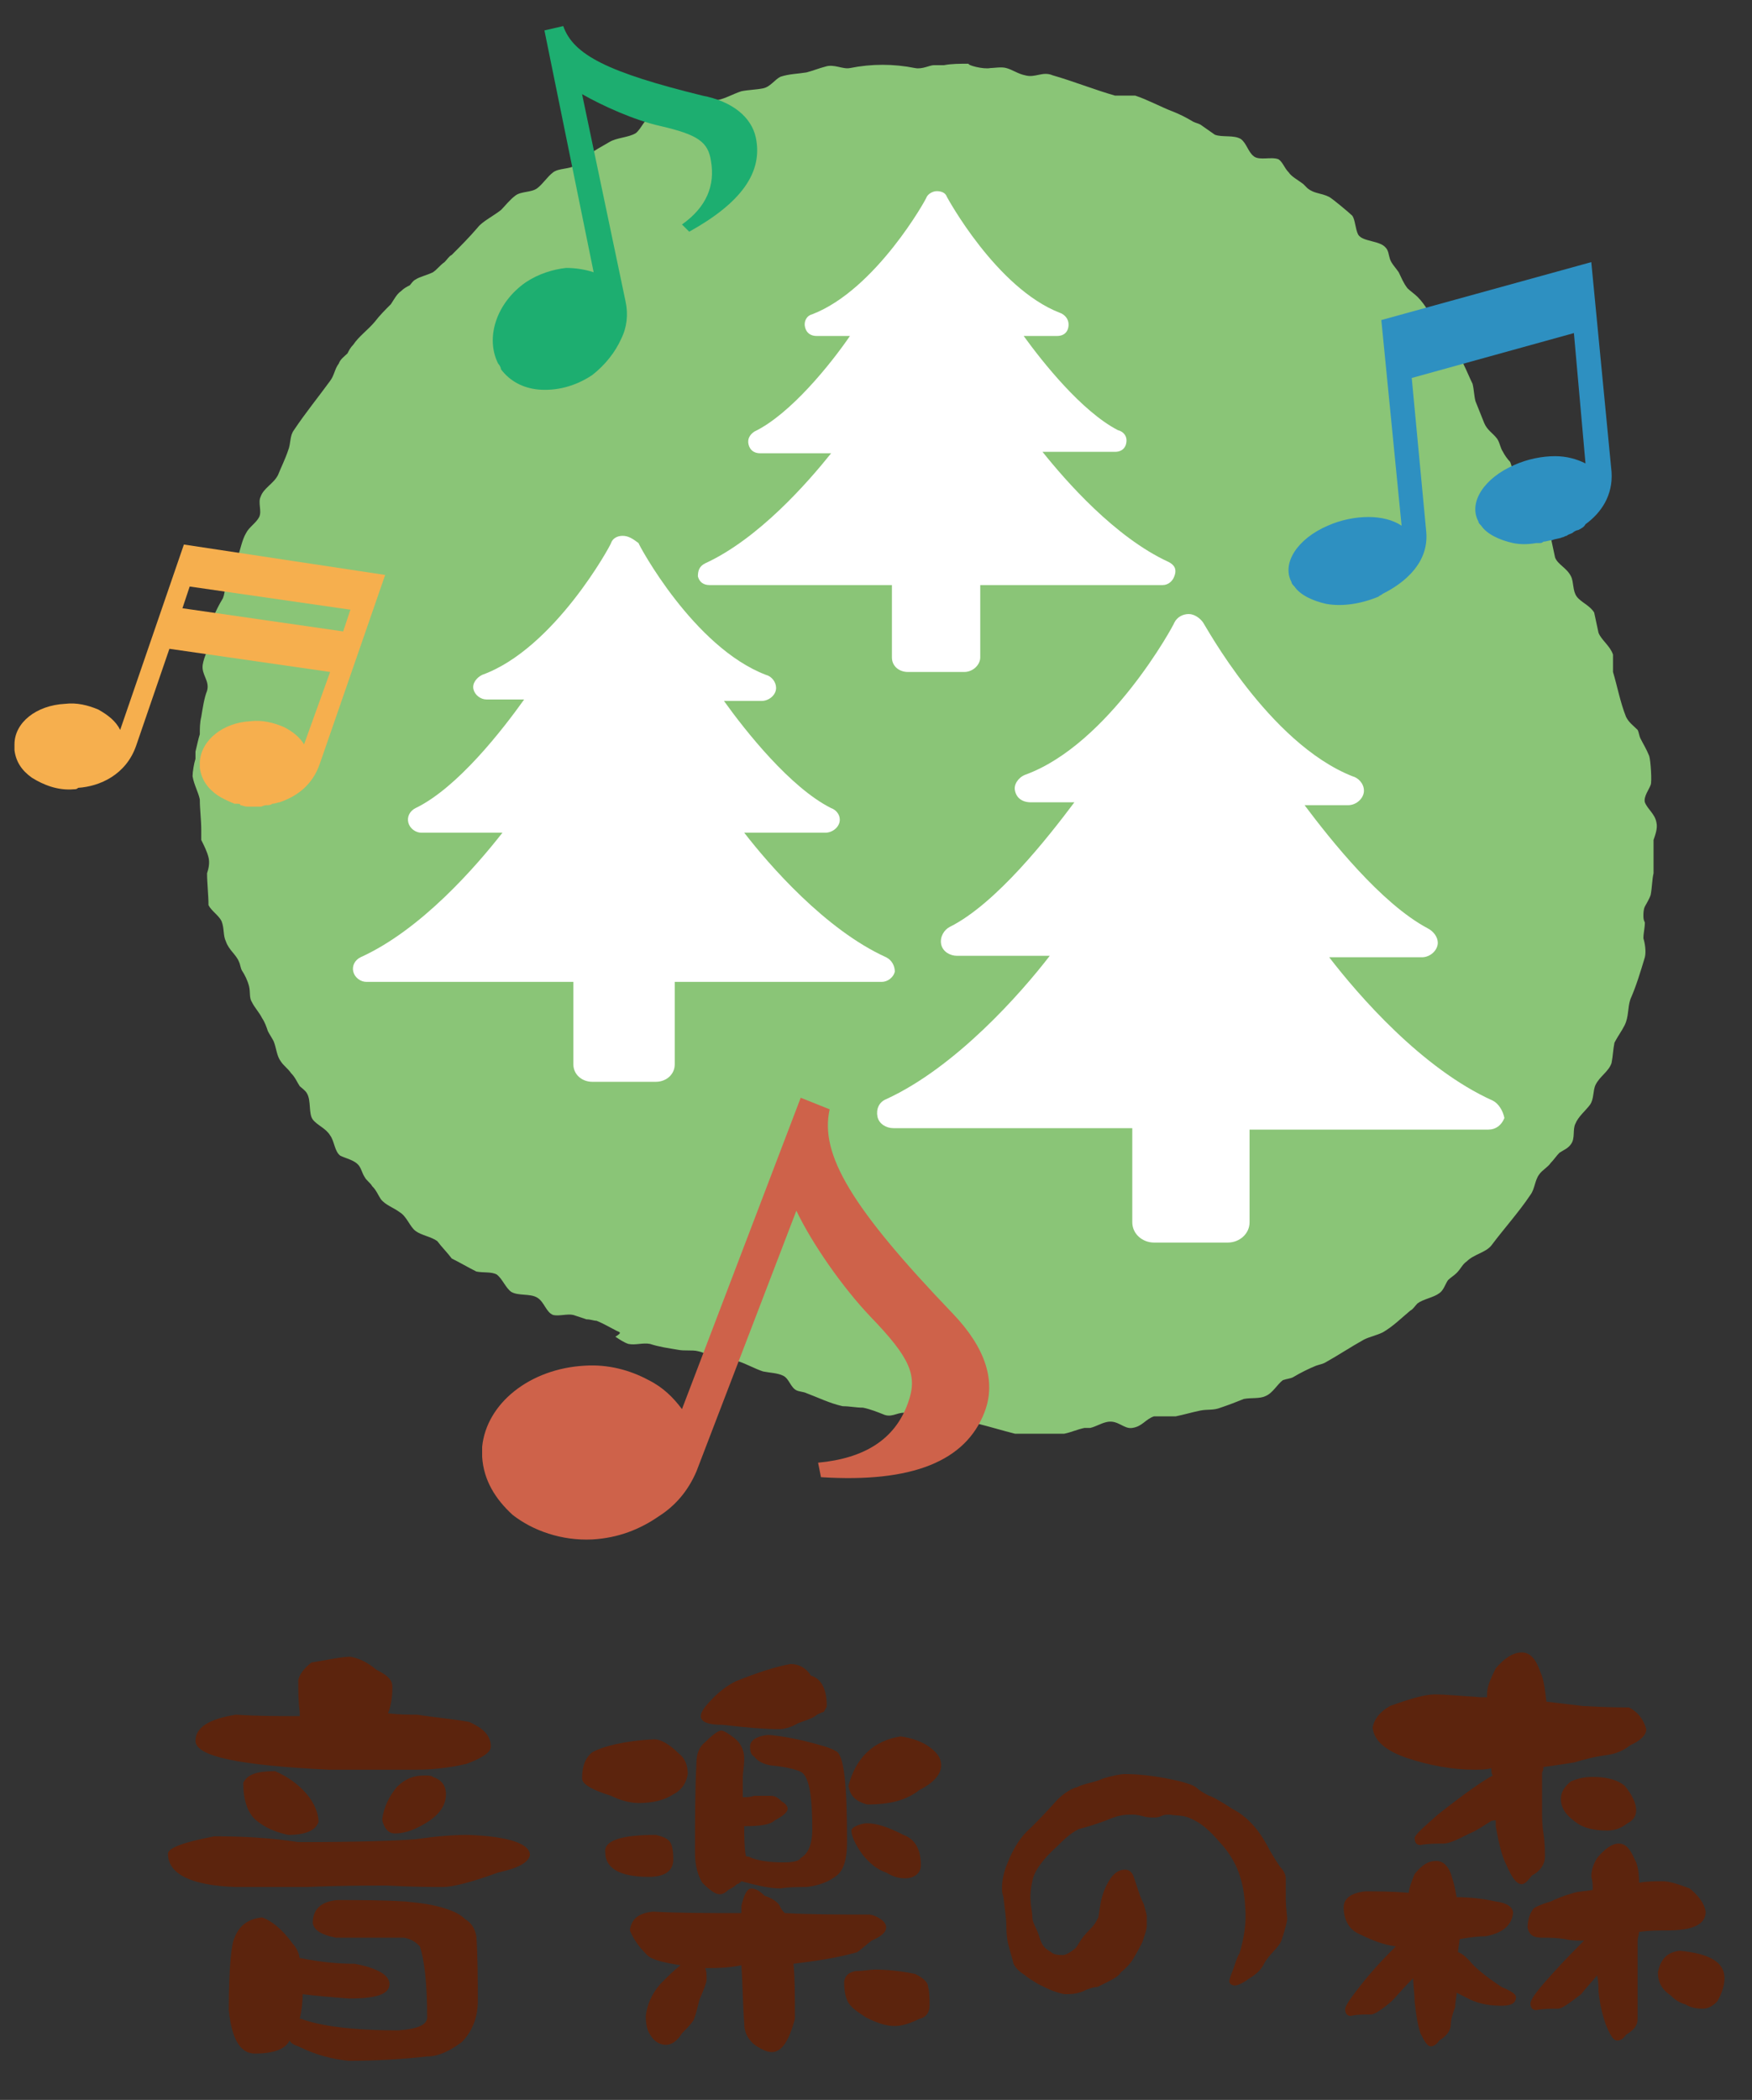
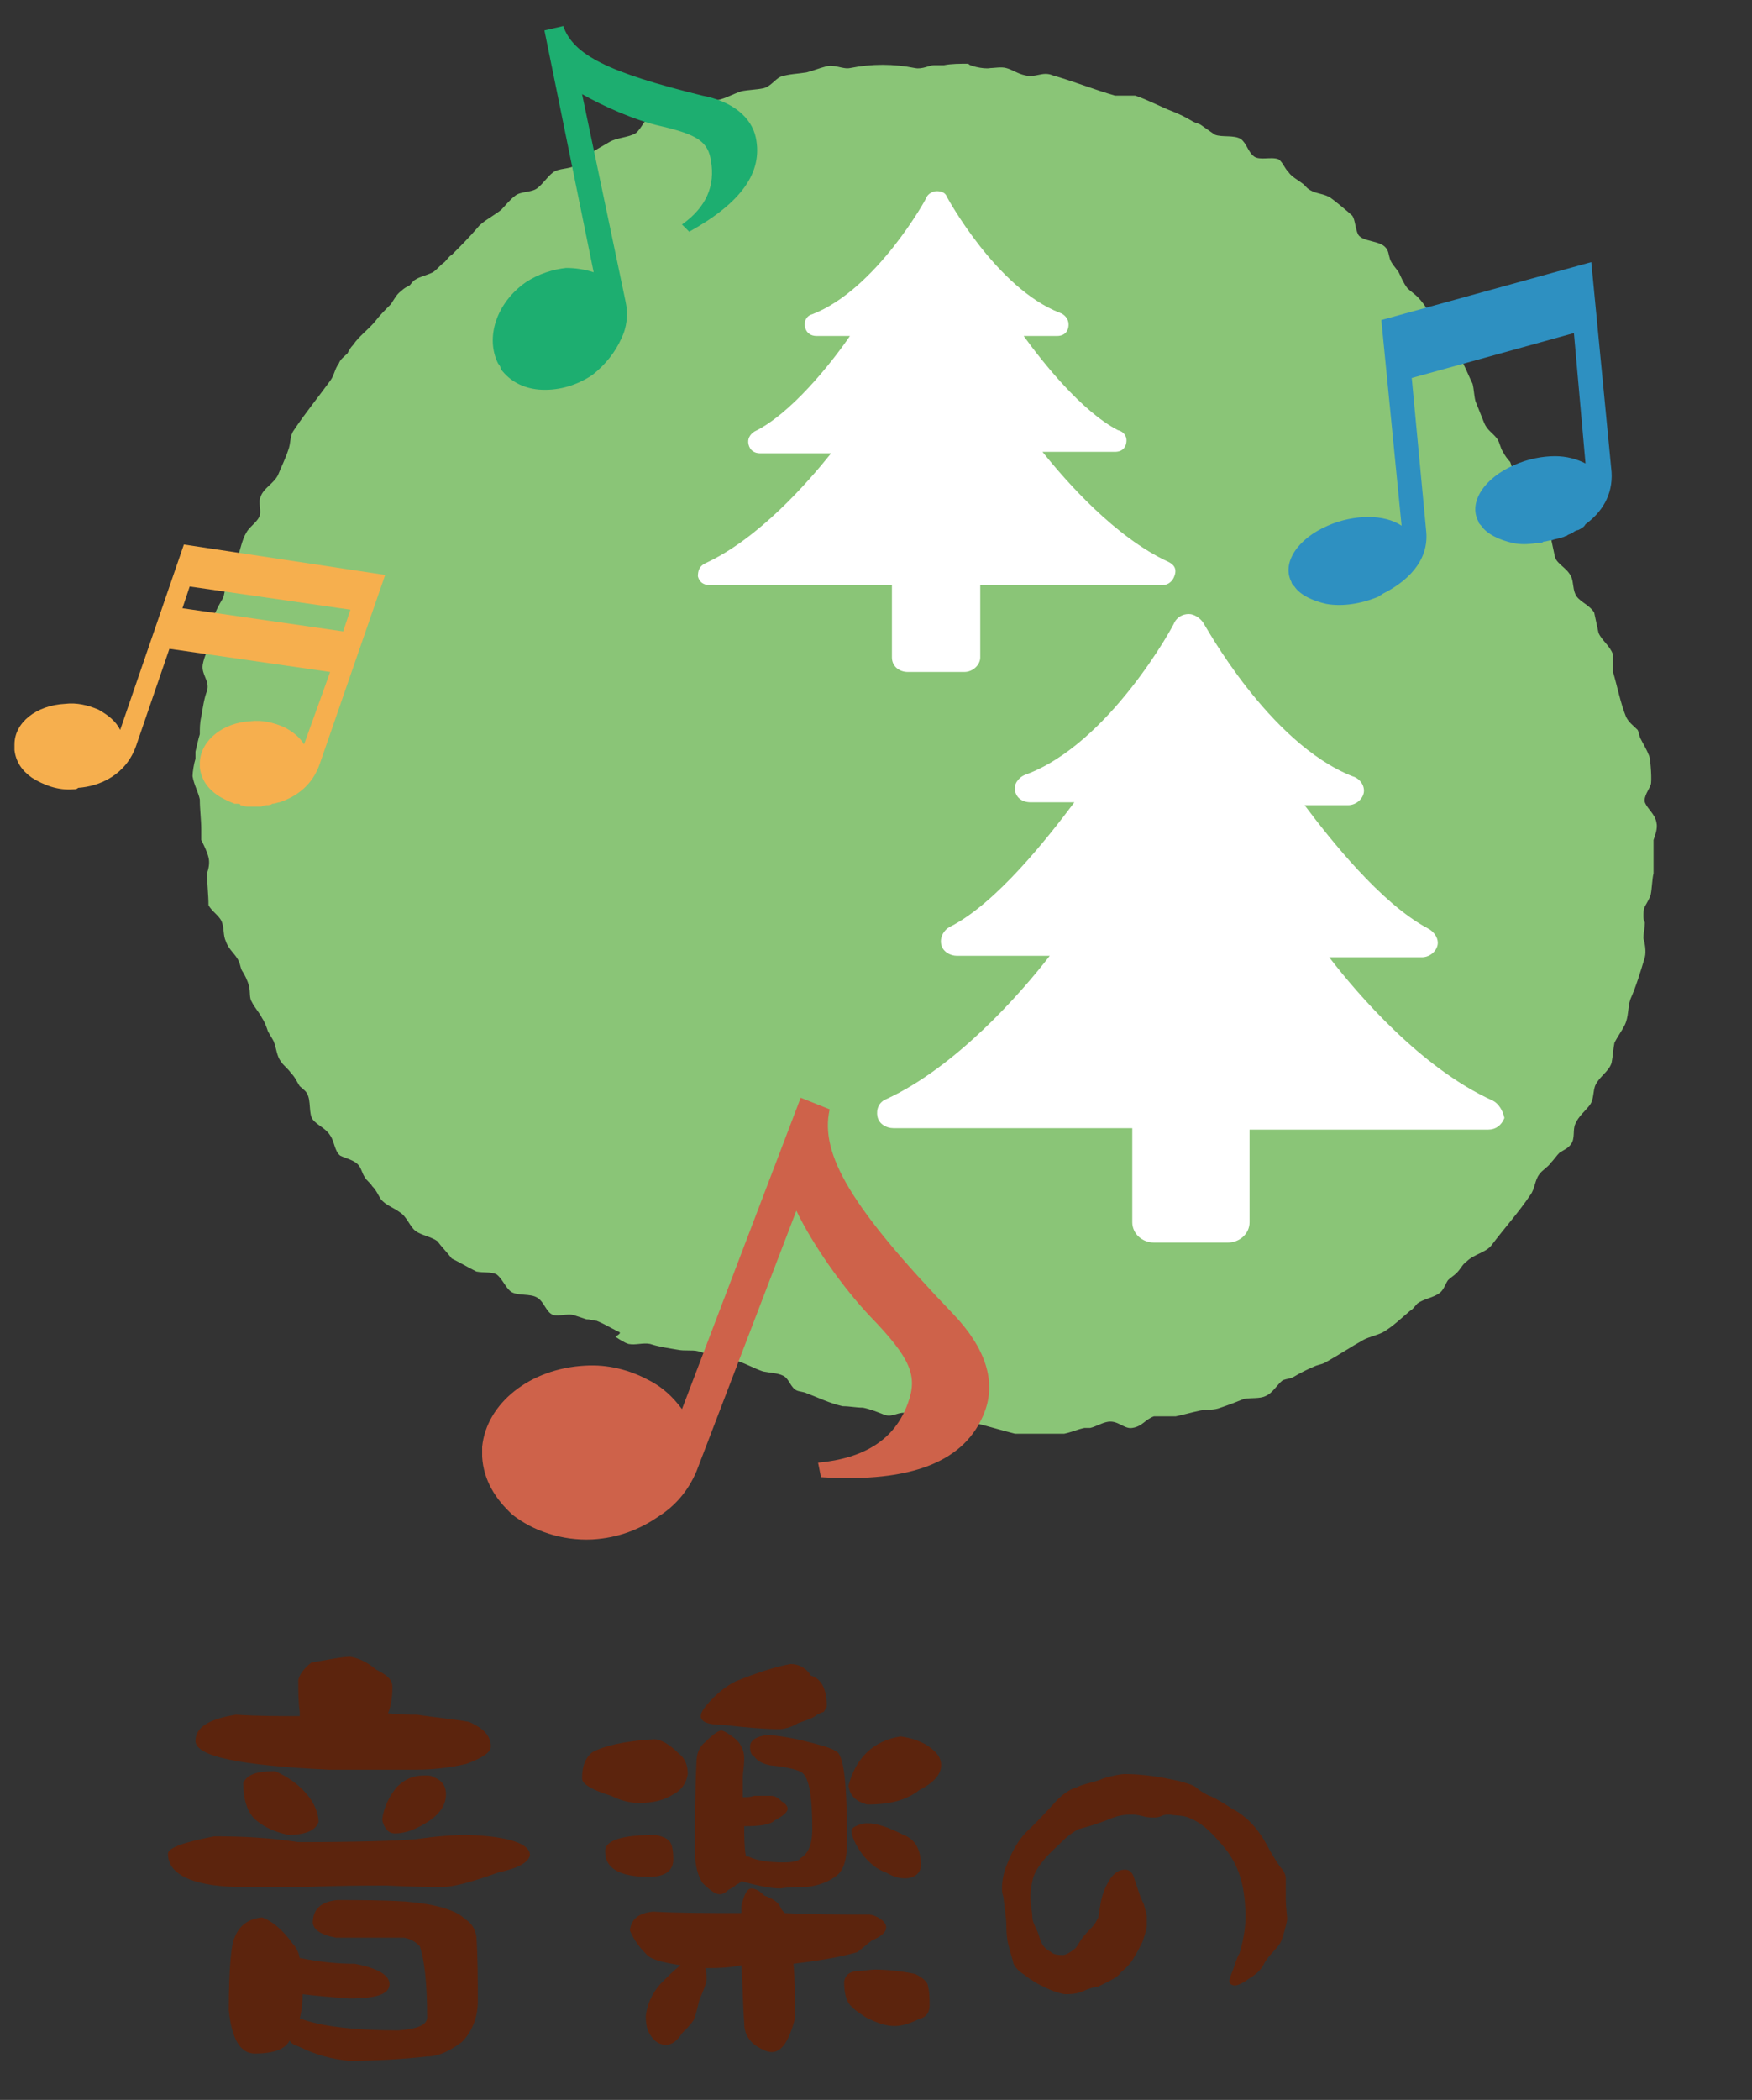
<svg xmlns="http://www.w3.org/2000/svg" version="1.1" id="レイヤー_1" x="0px" y="0px" width="121px" height="145px" viewBox="0 0 121 145" style="enable-background:new 0 0 121 145;" xml:space="preserve">
  <rect x="0" y="0" width="121" height="145" fill="#333333" stroke="none" />
  <style type="text/css">
	.st0{fill:none;}
	.st1{fill-rule:evenodd;clip-rule:evenodd;fill:#8AC577;}
	.st2{fill:#5C240D;}
	.st3{fill:#FFFFFF;}
	.st4{fill:#CE624A;}
	.st5{fill:#1DAE70;}
	.st6{fill:#F6AF4E;}
	.st7{fill:#2E90C1;}
</style>
  <g>
    <rect x="-15" y="-9" class="st0" width="150" height="160" />
    <g>
      <path class="st1" d="M68.4,4.7c0.2,0,0.8-0.1,1.1,0c0.4,0.1,0.8,0.4,1.3,0.5c0.7,0.2,1.2-0.3,1.9,0c1.4,0.4,2.9,1,4.3,1.4    c0.5,0,0.9,0,1.4,0c0.9,0.3,1.8,0.8,2.6,1.1c0.5,0.2,0.9,0.4,1.4,0.7c0.2,0.1,0.3,0.1,0.5,0.2c0.3,0.2,0.7,0.5,1,0.7    c0.5,0.2,1.3,0,1.8,0.3c0.4,0.3,0.5,0.9,0.9,1.2c0.4,0.3,1.2,0,1.7,0.2c0.3,0.2,0.4,0.6,0.7,0.9c0.2,0.3,0.6,0.5,1,0.8    c0.1,0.1,0.2,0.2,0.3,0.3c0.5,0.4,0.9,0.3,1.5,0.6c0.2,0.1,1.4,1.1,1.6,1.3c0.2,0.3,0.2,0.9,0.4,1.3c0.3,0.5,1.5,0.4,1.9,0.9    c0.2,0.2,0.2,0.5,0.3,0.8c0.1,0.3,0.4,0.6,0.6,0.9c0.2,0.4,0.3,0.7,0.6,1.1c0.2,0.2,0.5,0.4,0.7,0.6c0.3,0.3,0.5,0.6,0.7,0.9    c0.1,0.1,0.3,0.2,0.4,0.3c0.8,1,1.6,2.3,2.1,3.5c0.2,0.4,0.4,0.9,0.6,1.3c0.1,0.4,0.1,0.8,0.2,1.2c0.2,0.5,0.4,1,0.6,1.5    c0.2,0.5,0.6,0.7,0.9,1.1c0.2,0.3,0.2,0.6,0.4,0.9c0.1,0.2,0.3,0.5,0.5,0.7c0.2,0.5,0.2,1.1,0.5,1.5c0.3,0.4,0.8,0.5,1.1,0.9    c0.2,0.4,0.1,0.8,0.3,1.2c0.2,0.6,0.6,1.1,0.9,1.6c0.1,0.5,0.2,0.9,0.3,1.4c0.2,0.5,0.8,0.7,1.1,1.3c0.2,0.4,0.1,1,0.4,1.4    c0.3,0.4,0.9,0.6,1.2,1.1c0.1,0.5,0.2,0.9,0.3,1.4c0.2,0.5,0.8,0.9,1,1.5c0,0.4,0,0.8,0,1.2c0.3,1,0.5,2.1,0.9,3.1    c0.2,0.4,0.5,0.6,0.8,0.9c0.1,0.2,0.1,0.4,0.2,0.6c0.2,0.4,0.4,0.7,0.6,1.2c0.1,0.3,0.2,1.8,0.1,2c-0.1,0.3-0.5,0.8-0.4,1.2    c0.2,0.5,0.7,0.8,0.8,1.4c0.1,0.4-0.1,0.9-0.2,1.2c0,0.8,0,1.5,0,2.3c-0.1,0.4-0.1,1-0.2,1.5c-0.1,0.3-0.3,0.6-0.4,0.8    c-0.1,0.2-0.1,0.5-0.1,0.6c0,0.2,0,0.3,0.1,0.5c0,0.4-0.1,0.7-0.1,1.1c0.1,0.3,0.2,0.9,0.1,1.3c-0.3,1-0.6,2-1,2.9    c-0.2,0.6-0.1,1.2-0.4,1.8c-0.2,0.4-0.5,0.8-0.7,1.2c-0.1,0.5-0.1,0.9-0.2,1.4c-0.2,0.6-0.8,0.9-1.1,1.5c-0.2,0.4-0.1,1-0.4,1.4    c-0.3,0.4-0.8,0.8-1,1.3c-0.2,0.4,0,1-0.3,1.4c-0.2,0.3-0.5,0.4-0.8,0.6c-0.2,0.2-0.4,0.5-0.6,0.7c-0.2,0.3-0.6,0.5-0.8,0.8    c-0.3,0.4-0.3,1-0.6,1.4c-0.8,1.2-1.8,2.3-2.7,3.5c-0.4,0.5-1.2,0.6-1.7,1.1c-0.3,0.2-0.4,0.5-0.7,0.8c-0.2,0.2-0.4,0.3-0.6,0.5    c-0.2,0.3-0.3,0.7-0.6,0.9c-0.4,0.3-1.1,0.4-1.5,0.7c-0.2,0.2-0.3,0.4-0.5,0.5c-0.6,0.5-1.2,1.1-1.9,1.5c-0.4,0.2-0.9,0.3-1.3,0.5    c-0.9,0.5-1.8,1.1-2.7,1.6c-0.2,0.1-0.3,0.1-0.6,0.2c-0.5,0.2-1.1,0.5-1.6,0.8c-0.2,0.1-0.4,0.1-0.7,0.2c-0.4,0.3-0.7,0.9-1.2,1.1    c-0.4,0.2-1,0.1-1.5,0.2c-0.5,0.2-1,0.4-1.6,0.6c-0.5,0.2-0.9,0.1-1.4,0.2c-0.5,0.1-1.2,0.3-1.7,0.4c-0.5,0-1,0-1.5,0    c-0.6,0.2-0.8,0.7-1.5,0.8c-0.6,0.1-1-0.6-1.8-0.4c-0.4,0.1-0.7,0.3-1.1,0.4c-0.1,0-0.2,0-0.4,0c-0.5,0.1-0.9,0.3-1.4,0.4    c-0.5,0-0.9,0-1.4,0c-0.7,0-1.3,0-2,0c-0.8-0.2-1.8-0.5-2.6-0.7c-0.4-0.1-0.8,0-1.1,0.1c-0.2,0-1.8,0.1-2.1,0    c-0.7-0.2-0.9-0.7-1.6-0.8c-0.6-0.2-1,0.3-1.6,0.1c-0.5-0.2-1-0.4-1.5-0.5c-0.5,0-0.9-0.1-1.4-0.1c-0.9-0.2-1.7-0.6-2.5-0.9    c-0.2-0.1-0.5-0.1-0.7-0.2c-0.4-0.2-0.5-0.8-0.9-1c-0.4-0.2-0.9-0.2-1.4-0.3c-0.6-0.2-1.1-0.5-1.7-0.7c-0.5-0.1-1-0.2-1.5-0.2    c-0.4-0.1-0.8-0.4-1.3-0.5c-0.4-0.1-0.9,0-1.4-0.1c-0.6-0.1-1.3-0.2-1.9-0.4c-0.5-0.1-1,0.1-1.5,0c-0.3-0.1-0.6-0.3-0.9-0.5    C43,92,42.8,92,42.6,91.9c-0.4-0.2-0.9-0.5-1.4-0.7c-0.2,0-0.4-0.1-0.7-0.1c-0.3-0.1-0.6-0.2-0.9-0.3c-0.4-0.1-1,0.1-1.4,0    c-0.5-0.2-0.6-0.9-1.1-1.2c-0.5-0.3-1.3-0.1-1.8-0.4c-0.4-0.3-0.6-0.9-1-1.2c-0.4-0.2-0.9-0.1-1.4-0.2c-0.6-0.3-1.1-0.6-1.7-0.9    c-0.3-0.4-0.7-0.8-1-1.2c-0.4-0.3-1.1-0.4-1.5-0.7c-0.4-0.3-0.6-1-1.1-1.3c-0.4-0.3-1-0.5-1.3-0.9c-0.2-0.3-0.3-0.6-0.6-0.9    c-0.1-0.2-0.4-0.4-0.5-0.6c-0.2-0.3-0.2-0.5-0.4-0.8c-0.3-0.4-0.9-0.5-1.3-0.7c-0.4-0.3-0.4-1-0.7-1.4c-0.3-0.5-0.9-0.7-1.2-1.1    c-0.3-0.4-0.1-1.3-0.4-1.8c-0.1-0.2-0.4-0.4-0.5-0.5c-0.2-0.3-0.3-0.6-0.6-0.9c-0.2-0.3-0.5-0.5-0.7-0.8c-0.3-0.4-0.3-0.9-0.5-1.4    c-0.1-0.2-0.3-0.5-0.4-0.7c-0.1-0.3-0.2-0.6-0.4-0.9c-0.2-0.4-0.5-0.7-0.7-1.1c-0.2-0.3-0.1-0.7-0.2-1.1c-0.1-0.4-0.3-0.8-0.5-1.1    c-0.1-0.2-0.1-0.4-0.2-0.6c-0.2-0.5-0.7-0.8-0.9-1.4c-0.2-0.4-0.1-0.9-0.3-1.4c-0.2-0.4-0.7-0.7-0.9-1.1c0-0.7-0.1-1.5-0.1-2.2    c0.1-0.3,0.2-0.7,0.1-1.1c-0.1-0.4-0.3-0.8-0.5-1.2c0-0.2,0-0.5,0-0.7c0-0.7-0.1-1.4-0.1-2.1c-0.1-0.5-0.4-1-0.5-1.6    c0-0.3,0.1-0.9,0.2-1.2c0-0.2,0-0.3,0-0.5c0.1-0.4,0.2-0.9,0.3-1.2c0-0.4,0-0.8,0.1-1.2c0.1-0.6,0.2-1.3,0.4-1.8    c0.2-0.7-0.4-1.1-0.3-1.8c0.1-0.6,0.4-1.1,0.6-1.7c0.1-0.5,0-1,0.1-1.5c0.2-0.5,0.4-0.9,0.7-1.4c0.2-0.5,0.1-1.1,0.3-1.6    c0.2-0.4,0.5-0.8,0.7-1.2c0.2-0.5,0.3-1.2,0.6-1.7c0.2-0.4,0.7-0.7,0.9-1.1c0.2-0.4-0.1-1,0.1-1.4c0.2-0.6,0.9-0.9,1.2-1.5    c0.2-0.5,0.5-1.1,0.7-1.7c0.2-0.5,0.1-1,0.4-1.4c0.8-1.2,1.7-2.3,2.5-3.4c0.3-0.4,0.3-0.8,0.6-1.2c0.1-0.3,0.4-0.5,0.6-0.7    c0.1-0.2,0.2-0.4,0.4-0.6c0.4-0.6,1-1,1.5-1.6c0.3-0.4,0.7-0.8,1.1-1.2c0.2-0.3,0.4-0.7,0.7-0.9c0.2-0.2,0.4-0.3,0.6-0.4    c0.1-0.1,0.2-0.3,0.4-0.4c0.3-0.2,0.8-0.3,1.2-0.5c0.3-0.2,0.5-0.5,0.8-0.7c0.2-0.2,0.3-0.4,0.5-0.5c0.6-0.6,1.2-1.2,1.8-1.9    c0.3-0.4,1.1-0.8,1.6-1.2c0.3-0.3,0.6-0.7,1-1c0.4-0.3,1.1-0.2,1.5-0.5c0.4-0.3,0.7-0.8,1.1-1.1c0.4-0.3,1.1-0.2,1.6-0.5    c0.2-0.1,0.4-0.4,0.7-0.6c0.5-0.4,1.1-0.7,1.6-1c0.5-0.3,1.3-0.3,1.8-0.6c0.4-0.3,0.6-1,1.1-1.2c0.4-0.2,0.9-0.2,1.4-0.4    c0.6-0.2,1.2-0.5,1.8-0.7c0.5-0.1,0.9,0.1,1.4,0c0.5-0.1,1-0.4,1.6-0.6c0.5-0.1,1-0.1,1.5-0.2c0.5-0.1,0.8-0.6,1.2-0.8    c0.6-0.2,1.2-0.2,1.8-0.3c0.4-0.1,0.9-0.3,1.3-0.4c0.6-0.2,1.2,0.2,1.7,0.1c1.5-0.3,3-0.3,4.5,0c0.5,0.1,1-0.2,1.3-0.2    c0.2,0,0.4,0,0.7,0c0.5-0.1,1.1-0.1,1.7-0.1C66.8,4.5,67.9,4.8,68.4,4.7z" />
      <g>
        <path class="st2" d="M32.3,126.7c2.8,0.1,4.3,0.6,4.3,1.4c-0.1,0.5-0.8,0.9-2.2,1.2c-1.9,0.7-3.2,1-3.8,1c-0.6,0-1.9,0-3.9-0.1     c-1.5,0-3.3,0-5.5,0.1c-2,0-3.6,0-4.9,0c-3.1-0.1-4.7-0.9-4.7-2.3c0-0.4,1.1-0.8,3.2-1.2c2,0,3.9,0.1,5.8,0.4     c4.2,0,6.9-0.1,8.1-0.2C30.1,126.8,31.3,126.7,32.3,126.7z M20.7,118.5c0-0.1,0-0.2,0-0.3c-0.1-0.7-0.1-1.4-0.1-2.2     c0.1-0.4,0.4-0.8,0.9-1.2c1.2-0.2,2.1-0.4,2.7-0.4c0.6,0.1,1.2,0.4,1.8,0.9c0.8,0.4,1.1,0.7,1.1,1.2c0,0.7-0.1,1.3-0.3,1.8     c0.7,0.1,1.4,0.1,2,0.1c1.3,0.2,2.5,0.3,3.6,0.5c0.9,0.4,1.5,0.9,1.5,1.7c0,0.4-0.6,0.8-1.7,1.2c-1.3,0.3-2.5,0.4-3.4,0.4     c-2.3,0-4.3,0-6.1,0c-6.1-0.3-9.2-0.9-9.2-2c0-0.9,0.9-1.5,2.8-1.8C17.8,118.5,19.2,118.5,20.7,118.5z M19,122.3     c0.9,0.4,1.6,0.9,2.2,1.6c0.5,0.6,0.8,1.3,0.8,1.9c-0.2,0.6-0.9,0.9-2.1,0.9c-0.9-0.2-1.6-0.5-2.2-1c-0.6-0.5-0.9-1.4-0.9-2.6     C17.1,122.5,17.8,122.3,19,122.3z M32.9,133.7c0.1,1.5,0.1,3,0.1,4.5c0,1.1-0.4,2.1-1.1,2.8c-0.8,0.6-1.6,1-2.4,1     c-1.8,0.2-3.6,0.3-5.4,0.3c-1.1-0.1-2.3-0.4-3.5-1c-0.3-0.1-0.5-0.2-0.6-0.4c-0.3,0.6-1.1,0.9-2.4,0.9c-1,0-1.6-1-1.8-3     c0-3,0.2-4.7,0.4-5c0.3-0.8,0.9-1.3,1.9-1.4c0.6,0.2,1.4,0.8,2.1,1.8c0.2,0.2,0.4,0.5,0.5,1c1.5,0.3,2.7,0.4,3.8,0.4     c1.6,0.3,2.4,0.8,2.4,1.4c0,0.7-0.9,1-2.8,1c-1.3-0.1-2.4-0.2-3.2-0.3c0,0.7-0.1,1.3-0.2,1.7c0,0,0.1,0,0.1,0     c1.3,0.5,3.6,0.8,6.7,0.8c1.4-0.1,2-0.4,2-0.9c0-2.4-0.2-4-0.5-4.9c-0.2-0.2-0.5-0.5-1.1-0.6c-0.7,0-2.3,0-4.7,0     c-1-0.2-1.5-0.5-1.6-1c0-1,0.6-1.5,1.7-1.6c1.5,0,3.1,0,4.7,0.1c1,0.1,1.9,0.2,2.8,0.5c0.6,0.2,1,0.4,1.3,0.7     C32.6,132.8,32.8,133.2,32.9,133.7z M29.3,122.6c0.3,0,0.5,0,0.6,0.1c0.6,0.2,0.9,0.6,0.9,1.2c0,0.7-0.4,1.3-1.1,1.8     c-0.9,0.6-1.7,0.9-2.4,0.9c-0.3,0-0.5-0.1-0.7-0.4c-0.1-0.2-0.2-0.4-0.2-0.6c0.1-0.8,0.5-1.6,1-2.2     C28,122.8,28.6,122.6,29.3,122.6z" />
        <path class="st2" d="M45.2,120.1c0.4,0,1,0.3,1.7,1c0.4,0.3,0.6,0.8,0.6,1.4c-0.1,0.6-0.4,1.1-1,1.4c-0.6,0.4-1.4,0.6-2.4,0.6     c-0.6,0-1.3-0.2-1.9-0.5c-1.3-0.4-2-0.8-2-1.2c0-0.8,0.2-1.4,0.7-1.8C41.6,120.6,43.1,120.2,45.2,120.1z M45.3,126.7     c0.4,0.1,0.7,0.2,0.9,0.4c0.2,0.2,0.3,0.6,0.3,1.3c0,0.8-0.6,1.2-1.7,1.2c-2,0-3-0.6-3-1.7C41.7,127.1,42.9,126.7,45.3,126.7z      M48.7,135.9c0.1,0.2,0.1,0.4,0.1,0.8c0,0.2-0.2,0.7-0.5,1.4c-0.1,0.4-0.2,0.9-0.4,1.4c-0.2,0.3-0.5,0.6-0.8,0.9     c-0.3,0.5-0.7,0.8-1.1,0.8c-0.4,0-0.8-0.2-1.1-0.7c-0.2-0.3-0.3-0.7-0.3-1.3c0.1-0.8,0.4-1.5,1-2.2c0.6-0.6,1-1,1.4-1.3     c-1.3-0.2-2.1-0.4-2.4-0.8c-0.4-0.4-0.8-0.9-1.1-1.6c0.1-0.8,0.6-1.2,1.6-1.3c1.7,0.1,3.8,0.1,6.1,0.1c0-0.2,0-0.4,0-0.5     c0.2-0.8,0.4-1.2,0.7-1.2c0.3,0,0.6,0.2,0.9,0.5c0.6,0.2,1,0.5,1.1,0.8c0.1,0.2,0.2,0.3,0.3,0.4c1.8,0.1,3.7,0.1,5.8,0.1     c0.2,0,0.5,0.1,0.8,0.3c0.3,0.2,0.4,0.4,0.4,0.6c0,0.3-0.3,0.6-1,0.9c-0.4,0.3-0.7,0.6-1,0.8c-1.4,0.4-2.8,0.6-4.4,0.8     c0.1,1,0.1,2.2,0.1,3.8c-0.4,1.5-0.9,2.3-1.6,2.3c-0.3,0-0.8-0.2-1.3-0.6c-0.4-0.4-0.6-0.8-0.6-1.4c-0.1-1.3-0.1-2.6-0.2-4     C50.3,135.9,49.4,135.9,48.7,135.9z M51.4,126.1c0,0.7,0,1.4,0.1,2c0,0.1,0.1,0.1,0.2,0.1c0.6,0.3,1.5,0.4,2.4,0.4     c0.7,0,1.1-0.1,1.2-0.3c0.5-0.3,0.8-0.9,0.8-2c0-2.2-0.2-3.5-0.7-3.9c-0.3-0.2-1.1-0.4-2.2-0.5c-0.5-0.1-0.9-0.3-1.1-0.6     c-0.2-0.1-0.3-0.3-0.3-0.7c0-0.4,0.4-0.7,1.2-0.8c0.3,0,1.2,0.1,2.5,0.4c1.2,0.3,1.9,0.5,2.2,0.7c0.6,0.2,0.8,2.3,0.8,6.3     c0,1.1-0.2,1.9-0.7,2.3c-0.5,0.4-1.2,0.7-2.1,0.8c-0.6,0-1.2,0-1.8,0.1c-0.7,0-1.6-0.2-2.7-0.5c-0.1,0.1-0.2,0.2-0.3,0.2     c-0.2,0.2-0.4,0.3-0.6,0.4c-0.2,0.2-0.4,0.3-0.6,0.3c-0.3,0-0.7-0.3-1.2-0.8c-0.3-0.5-0.5-1.2-0.5-2c0-2.2,0-4.3,0.1-6.3     c0-0.6,0.2-1.1,0.6-1.4c0.5-0.5,0.9-0.8,1.1-0.8c0.2,0,0.5,0.2,0.9,0.5c0.4,0.3,0.7,0.8,0.7,1.4c0,0.6-0.1,1-0.1,1.3     c0,0.4,0,0.9,0,1.4c0.3,0,0.5,0,0.8-0.1c0.5,0,0.9,0,1.1,0c0.3,0,0.5,0.1,0.8,0.4c0.2,0.1,0.4,0.3,0.4,0.5s-0.3,0.5-0.9,0.8     C53.2,126,52.5,126.1,51.4,126.1z M54.6,114.9c0.6,0,1.1,0.3,1.4,0.8c0.7,0.2,1.1,0.9,1.1,2.1c0,0.1-0.1,0.2-0.2,0.4     c-0.3,0.1-0.5,0.2-0.6,0.3c-0.3,0.2-0.7,0.3-1.2,0.5c-0.5,0.3-1,0.4-1.3,0.4c-0.9,0-2.2-0.1-3.9-0.3c-1,0-1.5-0.2-1.5-0.6     c0-0.3,0.3-0.7,0.9-1.3c0.4-0.4,0.9-0.8,1.5-1.1C52.3,115.5,53.5,115.1,54.6,114.9z M60.4,136c0.9,0,1.8,0.1,2.8,0.3     c0.6,0.3,0.9,0.6,0.9,0.9c0.1,0.4,0.1,0.8,0.1,1.3c0,0.4-0.2,0.8-0.7,0.9c-0.6,0.3-1.2,0.5-1.7,0.5c-0.6,0-1.2-0.2-2-0.6     c-0.6-0.4-1.1-0.7-1.3-1.2c-0.2-0.5-0.2-1-0.2-1.3c0.1-0.4,0.3-0.6,0.8-0.7C59.7,136.1,60.1,136,60.4,136z M62.2,119.9     c0.7,0.1,1.3,0.3,1.8,0.6c0.6,0.4,1,0.8,1,1.4c0,0.6-0.5,1.2-1.5,1.7c-0.9,0.7-2,1-3.6,1c-0.8-0.2-1.2-0.6-1.3-1.3     C59.1,121.4,60.3,120.2,62.2,119.9z M59.9,125.9c0.7,0,1.5,0.3,2.5,0.8c0.8,0.3,1.2,1,1.2,2.1c0,0.5-0.4,0.9-1.1,0.9     c-0.4,0-0.8-0.1-1.3-0.4c-0.6-0.2-1.1-0.6-1.6-1.2c-0.6-0.8-0.8-1.4-0.8-1.7c0-0.1,0.1-0.2,0.3-0.3     C59.3,126,59.6,125.9,59.9,125.9z" />
        <path class="st2" d="M88.9,132.5c0,0.1-0.1,0.6-0.4,1.5c-0.2,0.5-0.9,1-1.2,1.6c-0.2,0.4-0.5,0.7-1,1c-0.4,0.3-0.8,0.5-1,0.5     c-0.2,0-0.4-0.1-0.4-0.3c0-0.1,0.1-0.4,0.3-0.9c0.2-0.6,0.3-0.9,0.4-1c0.3-1,0.5-2.1,0.4-3.2c-0.1-1.9-0.6-3.1-1.5-4.2     c-0.7-0.8-1.3-1.5-2.2-1.9c-0.6-0.3-1-0.2-1.5-0.3c-0.2,0-0.4,0-0.6,0.1c-0.2,0.1-0.4,0.1-0.5,0.1c-0.2,0-0.5,0-0.8-0.1     c-0.4-0.1-0.6-0.1-0.8-0.1c-0.6,0-1,0.1-1.7,0.4c-0.8,0.3-1.5,0.5-1.9,0.6c-0.6,0.3-1.1,0.8-1.5,1.2c-0.9,0.8-1.6,1.7-1.7,2.4     c-0.3,1.3,0,1.9,0,2.5c0,0.4,0.3,0.7,0.5,1.4c0.2,0.7,0.5,0.8,0.8,1c0.1,0.1,0.3,0.2,0.8,0.2c0.3,0,0.8-0.4,0.9-0.5     c0.3-0.4,0.3-0.6,1-1.3c0.3-0.3,0.4-0.5,0.5-0.7c0.1-0.1,0.1-0.5,0.2-1c0.1-0.6,0.3-1.2,0.7-1.8c0.3-0.4,0.6-0.6,1-0.6     c0.3,0,0.5,0.2,0.6,0.5c0.1,0.3,0.2,0.6,0.3,0.9c0.1,0.3,0.2,0.6,0.4,1c0.1,0.4,0.2,0.7,0.2,0.8c0,0.3,0,0.5,0,0.7     c0,0.2-0.1,0.5-0.3,1.1c-0.1,0.2-0.3,0.6-0.6,1.1c-0.1,0.2-0.4,0.6-0.9,1c-0.1,0.2-0.4,0.4-0.8,0.6c-0.2,0.1-0.4,0.2-0.8,0.4     c-0.2,0-0.6,0.1-1,0.3c-0.5,0.2-0.9,0.2-1.2,0.2c-0.2,0-0.5-0.1-0.8-0.2c-0.3-0.1-0.7-0.3-1.1-0.5c-0.5-0.3-0.8-0.5-0.9-0.6     c-0.3-0.2-0.6-0.4-0.8-0.8c0,0-0.1-0.4-0.3-1.1c-0.1-0.3-0.2-0.8-0.2-1.6c0-0.4-0.1-1-0.2-1.9c-0.1-0.3-0.1-0.5-0.1-0.6     c0-0.5,0.1-1.1,0.4-1.8c0.4-1,0.9-1.8,1.6-2.4c0.4-0.4,1-1,1.8-1.9c0.5-0.5,1-0.8,1.4-0.9c0.2-0.1,0.5-0.2,0.9-0.3     c0.4-0.1,0.7-0.2,0.9-0.3c0.7-0.2,1.2-0.3,1.5-0.3c1.2,0,2.5,0.2,3.8,0.5c0.7,0.2,1,0.3,1.2,0.5c0.1,0.1,0.4,0.3,0.8,0.5     c0.1,0,0.7,0.3,1.6,0.9c1,0.5,1.8,1.4,2.4,2.5c0.2,0.4,0.5,0.9,0.9,1.5c0.2,0.2,0.4,0.5,0.4,0.8c0,0.2,0,0.6,0,1.3     C88.8,131.8,88.9,132.3,88.9,132.5z" />
-         <path class="st2" d="M100.8,133.9c0,0.3-0.1,0.6-0.1,0.9c0.3,0.1,0.5,0.3,0.8,0.6c0.3,0.4,1,1,2.2,1.8c0.7,0.3,1,0.5,1,0.7     c0,0.4-0.3,0.6-1,0.6c-1,0-1.8-0.2-2.5-0.6c-0.2-0.1-0.4-0.2-0.6-0.3c0,0.3-0.1,0.6-0.1,1c-0.2,0.5-0.3,0.9-0.3,1.2     c0,0.4-0.3,0.8-0.8,1.1c-0.2,0.3-0.4,0.4-0.6,0.4c-0.2,0-0.4-0.3-0.7-0.9c-0.2-0.6-0.3-1.3-0.4-2.2c0-0.5-0.1-1.1-0.1-1.6     c-0.1,0.1-0.2,0.2-0.3,0.3c-0.4,0.4-0.8,0.9-1.2,1.3c-0.7,0.6-1.2,0.9-1.4,0.9c-0.5,0-1,0-1.4,0.1c-0.3,0-0.4-0.2-0.4-0.5     c0.1-0.4,0.6-1,1.3-1.9c0.9-1.1,1.7-1.9,2.2-2.4c-0.8-0.1-1.6-0.4-2.4-0.8c-0.8-0.3-1.2-1-1.2-1.9c0-0.6,0.5-1,1.5-1.1     c0.8,0,1.8,0,3,0.1c0-0.3,0.2-0.8,0.4-1.3c0.5-0.6,0.9-0.9,1.5-0.9c0.5,0,0.9,0.4,1.1,1.2c0.1,0.3,0.2,0.7,0.3,1.3     c0.9,0,1.8,0.1,2.7,0.3c0.8,0.1,1.2,0.4,1.2,0.8c-0.1,0.9-0.8,1.4-1.9,1.6C102,133.7,101.4,133.8,100.8,133.9z M103,122.1     c-0.4,0.1-0.8,0.1-1.2,0.1c-1.5,0-3.1-0.3-4.6-0.8c-1.5-0.5-2.3-1.2-2.4-2.1c0.1-0.6,0.5-1.1,1.2-1.5c1.4-0.5,2.4-0.8,3.1-0.8     c0.7,0,1.7,0.1,3.2,0.2c0.1,0,0.3,0,0.4,0c0-0.1,0-0.2,0-0.2c0-0.5,0.2-1,0.6-1.8c0.6-0.7,1.2-1.1,1.8-1.1c0.6,0,1,0.5,1.3,1.4     c0.2,0.4,0.3,1.1,0.4,2c0.8,0.1,1.7,0.2,2.5,0.3c1.7,0.1,2.8,0.1,3.2,0.1c0.6,0.3,1,0.8,1.2,1.5c0,0.4-0.4,0.8-1.1,1.1     c-0.5,0.4-1,0.6-1.7,0.7c-0.8,0.1-1.5,0.3-2.2,0.5c-0.6,0.1-1.3,0.2-2,0.3c0,0,0,0-0.1,0c0,0.1,0,0.2-0.1,0.4c0,0.9,0,1.8,0,2.7     c0,0.4,0,0.9,0.1,1.5c0.1,0.7,0.1,1.3,0.1,1.6c0,0.5-0.3,1-0.9,1.3c-0.3,0.4-0.5,0.6-0.7,0.6c-0.4,0-0.7-0.5-1.1-1.4     c-0.3-0.6-0.5-1.5-0.7-2.6c0-0.2,0-0.3,0-0.4c-0.1,0-0.3,0-0.4,0.1c-0.5,0.3-0.9,0.6-1.4,0.8c-0.8,0.4-1.4,0.7-1.8,0.7     c-0.5,0-1.1,0-1.6,0.1c-0.3,0-0.4-0.2-0.4-0.5c0.1-0.3,0.7-0.8,1.6-1.6c1.9-1.5,3.2-2.4,3.8-2.7C103,122.5,103,122.3,103,122.1z      M110,130.5c0-0.3,0-0.6-0.1-0.9c0-0.4,0.1-0.8,0.4-1.3c0.5-0.6,1-1,1.5-1c0.5,0,0.8,0.4,1.1,1.1c0.2,0.3,0.3,0.9,0.3,1.6     c0.6-0.1,1.1-0.1,1.6-0.1c0.5,0,1.1,0.2,1.9,0.5c0.6,0.5,1,1,1.1,1.6c0,0.9-0.9,1.3-2.7,1.3c-0.6,0-1.2,0-1.9,0.1     c0,0.2-0.1,0.4-0.1,0.6c0,0.8,0,1.7,0,2.6c0,0.4,0,0.8,0,1.3c0,0.6,0,1.1,0,1.5c0,0.5-0.3,0.8-0.8,1.1c-0.2,0.3-0.4,0.4-0.6,0.4     c-0.3,0-0.5-0.4-0.8-1.1c-0.2-0.6-0.4-1.3-0.5-2.3c0-0.3,0-0.7-0.1-1.1c-0.4,0.5-0.8,0.9-1.1,1.3c-0.8,0.6-1.3,1-1.6,1     c-0.5,0-1,0-1.5,0.1c-0.3,0-0.4-0.2-0.4-0.5c0.1-0.4,0.6-1,1.5-2c0.9-1,1.6-1.7,2.2-2.3c0,0-0.1,0-0.1,0c-0.4,0-0.8,0-1.2-0.1     c-0.6-0.1-1.1-0.1-1.6-0.1c-0.6,0-0.9-0.2-1-0.7c0-0.4,0.1-0.9,0.4-1.3c0.1-0.1,0.5-0.3,1.2-0.5c0.4-0.2,0.9-0.4,1.6-0.6     C109,130.6,109.5,130.6,110,130.5z M110,122.7c1,0,1.7,0.2,2.2,0.6c0.5,0.6,0.8,1.2,0.8,1.7c0,0.4-0.2,0.7-0.6,0.9     c-0.4,0.3-0.8,0.5-1.4,0.5c-1,0-1.7-0.2-2.2-0.6c-0.7-0.5-1-1-1-1.6c0-0.4,0.2-0.8,0.7-1.2C109,122.8,109.4,122.7,110,122.7z      M116,134.7c2.1,0.2,3.1,0.8,3.1,1.9c0,0.5-0.2,1.1-0.5,1.6c-0.3,0.3-0.6,0.5-1,0.5c-0.5,0-0.9-0.1-1.2-0.3     c-0.4-0.1-0.7-0.3-1-0.6c-0.6-0.4-0.9-0.9-0.9-1.6C114.7,135.2,115.2,134.8,116,134.7z" />
      </g>
      <g>
        <path class="st3" d="M80.7,38.8c-3.7-1.7-7.1-5.6-8.7-7.6H77c0,0,0,0,0,0c0.5,0,0.8-0.3,0.8-0.8c0-0.3-0.2-0.6-0.6-0.7     c-2.5-1.3-5.2-4.7-6.5-6.5H73c0,0,0,0,0,0c0.5,0,0.8-0.3,0.8-0.8c0-0.4-0.3-0.7-0.6-0.8c-4.4-1.7-7.8-8-7.8-8     c-0.1-0.3-0.4-0.4-0.7-0.4c-0.3,0-0.6,0.2-0.7,0.4c0,0.1-3.5,6.4-7.9,8.1c-0.4,0.1-0.6,0.5-0.5,0.9c0.1,0.4,0.4,0.6,0.8,0.6h2.3     c-1.3,1.9-4.1,5.4-6.6,6.6c-0.3,0.2-0.5,0.5-0.4,0.9c0.1,0.4,0.4,0.6,0.8,0.6h4.9c-1.6,2-5,5.9-8.7,7.6c-0.4,0.2-0.5,0.5-0.5,0.9     c0.1,0.4,0.4,0.6,0.8,0.6h12.6v5c0,0.6,0.5,1,1.1,1h3.9c0.6,0,1.1-0.5,1.1-1v-5h12.6c0.4,0,0.7-0.3,0.8-0.6     C81.3,39.3,81.1,39,80.7,38.8z" />
      </g>
      <g>
-         <path class="st3" d="M61.2,66.1c-4.2-1.9-8.1-6.4-9.8-8.6h5.6c0,0,0,0,0,0c0.5,0,1-0.4,1-0.9c0-0.4-0.3-0.7-0.6-0.8     c-2.8-1.4-5.9-5.3-7.4-7.4h2.6c0,0,0,0,0,0c0.5,0,1-0.4,1-0.9c0-0.4-0.3-0.8-0.7-0.9c-5-1.9-8.8-9-8.8-9.1     C43.7,37.2,43.4,37,43,37c-0.4,0-0.7,0.2-0.8,0.5c0,0.1-3.9,7.3-8.9,9.1c-0.4,0.2-0.7,0.6-0.6,1c0.1,0.4,0.5,0.7,0.9,0.7h2.6     c-1.5,2.1-4.6,6.1-7.5,7.5c-0.4,0.2-0.6,0.6-0.5,1c0.1,0.4,0.5,0.7,0.9,0.7h5.6c-1.8,2.3-5.6,6.7-9.8,8.6c-0.4,0.2-0.6,0.6-0.5,1     c0.1,0.4,0.5,0.7,0.9,0.7h14.3v5.7c0,0.7,0.6,1.2,1.3,1.2h4.4c0.7,0,1.3-0.5,1.3-1.2v-5.7h14.3c0.4,0,0.8-0.3,0.9-0.7     C61.8,66.7,61.6,66.3,61.2,66.1z" />
-       </g>
+         </g>
      <g>
        <path class="st3" d="M103.1,76c-4.9-2.2-9.3-7.3-11.3-9.9h6.4c0,0,0,0,0,0c0.6,0,1.1-0.5,1.1-1c0-0.4-0.3-0.8-0.7-1     c-3.2-1.7-6.7-6.1-8.5-8.5h3c0,0,0,0,0,0c0.6,0,1.1-0.5,1.1-1c0-0.5-0.4-0.9-0.8-1C87.6,51.3,83.2,43.1,83.1,43     c-0.2-0.3-0.6-0.6-1-0.6c-0.4,0-0.8,0.2-1,0.6c0,0.1-4.5,8.4-10.3,10.5c-0.5,0.2-0.8,0.7-0.7,1.1c0.1,0.5,0.5,0.8,1.1,0.8h3     c-1.8,2.4-5.4,7-8.6,8.6c-0.4,0.2-0.7,0.7-0.6,1.2c0.1,0.5,0.6,0.8,1.1,0.8h6.4c-2,2.6-6.5,7.7-11.3,9.9     c-0.5,0.2-0.7,0.7-0.6,1.2c0.1,0.5,0.6,0.8,1.1,0.8h16.5v6.5c0,0.8,0.7,1.4,1.5,1.4h5.1c0.8,0,1.5-0.6,1.5-1.4V78h16.5     c0.5,0,0.9-0.3,1.1-0.8C103.8,76.7,103.5,76.2,103.1,76z" />
      </g>
      <path class="st4" d="M65.8,90.7c-7-7.3-9.2-11-8.5-14.1l-2-0.8l-8.2,21.5c-0.6-0.8-1.3-1.5-2.3-2c-1.3-0.7-2.8-1.1-4.4-1    c-3.8,0.2-6.8,2.6-7.1,5.6c0,0.2,0,0.5,0,0.7c0.1,1.6,0.9,2.9,2.1,4c1.4,1.1,3.4,1.8,5.5,1.7c1.8-0.1,3.3-0.7,4.6-1.6    c1.1-0.7,2-1.7,2.6-3.1l6.9-18c1.1,2.3,3.2,5.3,5.1,7.3c2.8,2.9,3.3,4.1,2.6,6c-0.9,2.5-3,3.8-6.2,4.1l0.2,1    c6.3,0.4,10-1.1,11.3-4.5C68.8,95.4,68.1,93.1,65.8,90.7z" />
      <path class="st5" d="M48.5,6.6C42,5,39.6,3.8,38.9,1.8l-1.3,0.3L41,18.8c-0.6-0.2-1.3-0.3-1.9-0.3c-0.9,0.1-1.9,0.4-2.8,1    c-2,1.4-2.8,3.8-1.9,5.6c0.1,0.1,0.2,0.3,0.2,0.4c0.6,0.8,1.5,1.3,2.6,1.4c1.2,0.1,2.5-0.2,3.7-1c0.9-0.7,1.6-1.6,2-2.5    c0.4-0.8,0.5-1.7,0.3-2.6l-3-14.3c1.4,0.8,3.6,1.8,5.4,2.2c2.6,0.6,3.3,1.1,3.5,2.4c0.3,1.7-0.3,3.2-2,4.4l0.5,0.5    c3.6-2,5.1-4.1,4.6-6.5C51.9,8.1,50.6,7,48.5,6.6z" />
      <path class="st6" d="M12.7,37.6L8.3,50.4c0,0,0,0,0,0c-0.3-0.6-0.8-1-1.5-1.4c-0.7-0.3-1.5-0.5-2.3-0.4C2.5,48.7,1,49.9,1,51.4    c0,0.1,0,0.2,0,0.4c0.1,0.8,0.5,1.4,1.2,1.9c0.8,0.5,1.8,0.9,2.9,0.8c0.1,0,0.2,0,0.3-0.1c1.5-0.1,3.3-0.9,4-2.9l2.3-6.7l11.1,1.6    L21,51.4c-0.3-0.5-0.8-0.9-1.4-1.2c-0.7-0.3-1.5-0.5-2.3-0.4c-1.9,0.1-3.4,1.3-3.5,2.8c0,0.1,0,0.2,0,0.4c0.1,0.8,0.5,1.4,1.2,1.9    c0.3,0.2,0.7,0.4,1.2,0.6c0,0,0,0,0.1,0c0,0,0,0,0.1,0c0.1,0,0.2,0,0.2,0.1c0.1,0,0.3,0.1,0.5,0.1c0.2,0,0.4,0,0.6,0c0,0,0,0,0,0    c0.1,0,0.2,0,0.3,0c0.1,0,0.2-0.1,0.4-0.1c0.1,0,0.3,0,0.4-0.1c0.2,0,0.4-0.1,0.5-0.1c1.2-0.4,2.3-1.2,2.8-2.7l4.5-13L12.7,37.6z     M12.6,42l0.5-1.5l11.1,1.6l-0.5,1.5L12.6,42z" />
      <path class="st7" d="M95.4,22.1l1.4,14.2c0,0,0,0,0,0c-0.6-0.4-1.4-0.6-2.3-0.6c-0.9,0-1.9,0.2-2.8,0.6c-2.1,0.9-3.2,2.6-2.5,3.9    c0,0.1,0.1,0.2,0.2,0.3c0.4,0.6,1.3,1,2.2,1.2c1.1,0.2,2.4,0,3.6-0.5c0.1-0.1,0.2-0.1,0.3-0.2c1.6-0.8,3.2-2.2,3-4.3l-1-10.6    l11.2-3.1l0.8,9c-0.6-0.3-1.3-0.5-2.1-0.5c-0.9,0-1.9,0.2-2.8,0.6c-2.1,0.9-3.2,2.6-2.5,3.9c0,0.1,0.1,0.2,0.2,0.3    c0.4,0.6,1.3,1,2.2,1.2c0.5,0.1,1,0.1,1.6,0c0,0,0,0,0.1,0c0,0,0,0,0.1,0c0.1,0,0.2,0,0.3-0.1c0.2,0,0.4-0.1,0.6-0.1    c0.2-0.1,0.5-0.1,0.7-0.2c0,0,0,0,0,0c0.1,0,0.2-0.1,0.3-0.1c0.1-0.1,0.2-0.1,0.4-0.2c0.1-0.1,0.3-0.2,0.4-0.2    c0.2-0.1,0.4-0.2,0.5-0.4c1.1-0.8,1.9-2,1.8-3.6l-1.4-14.5L95.4,22.1z" />
    </g>
  </g>
</svg>